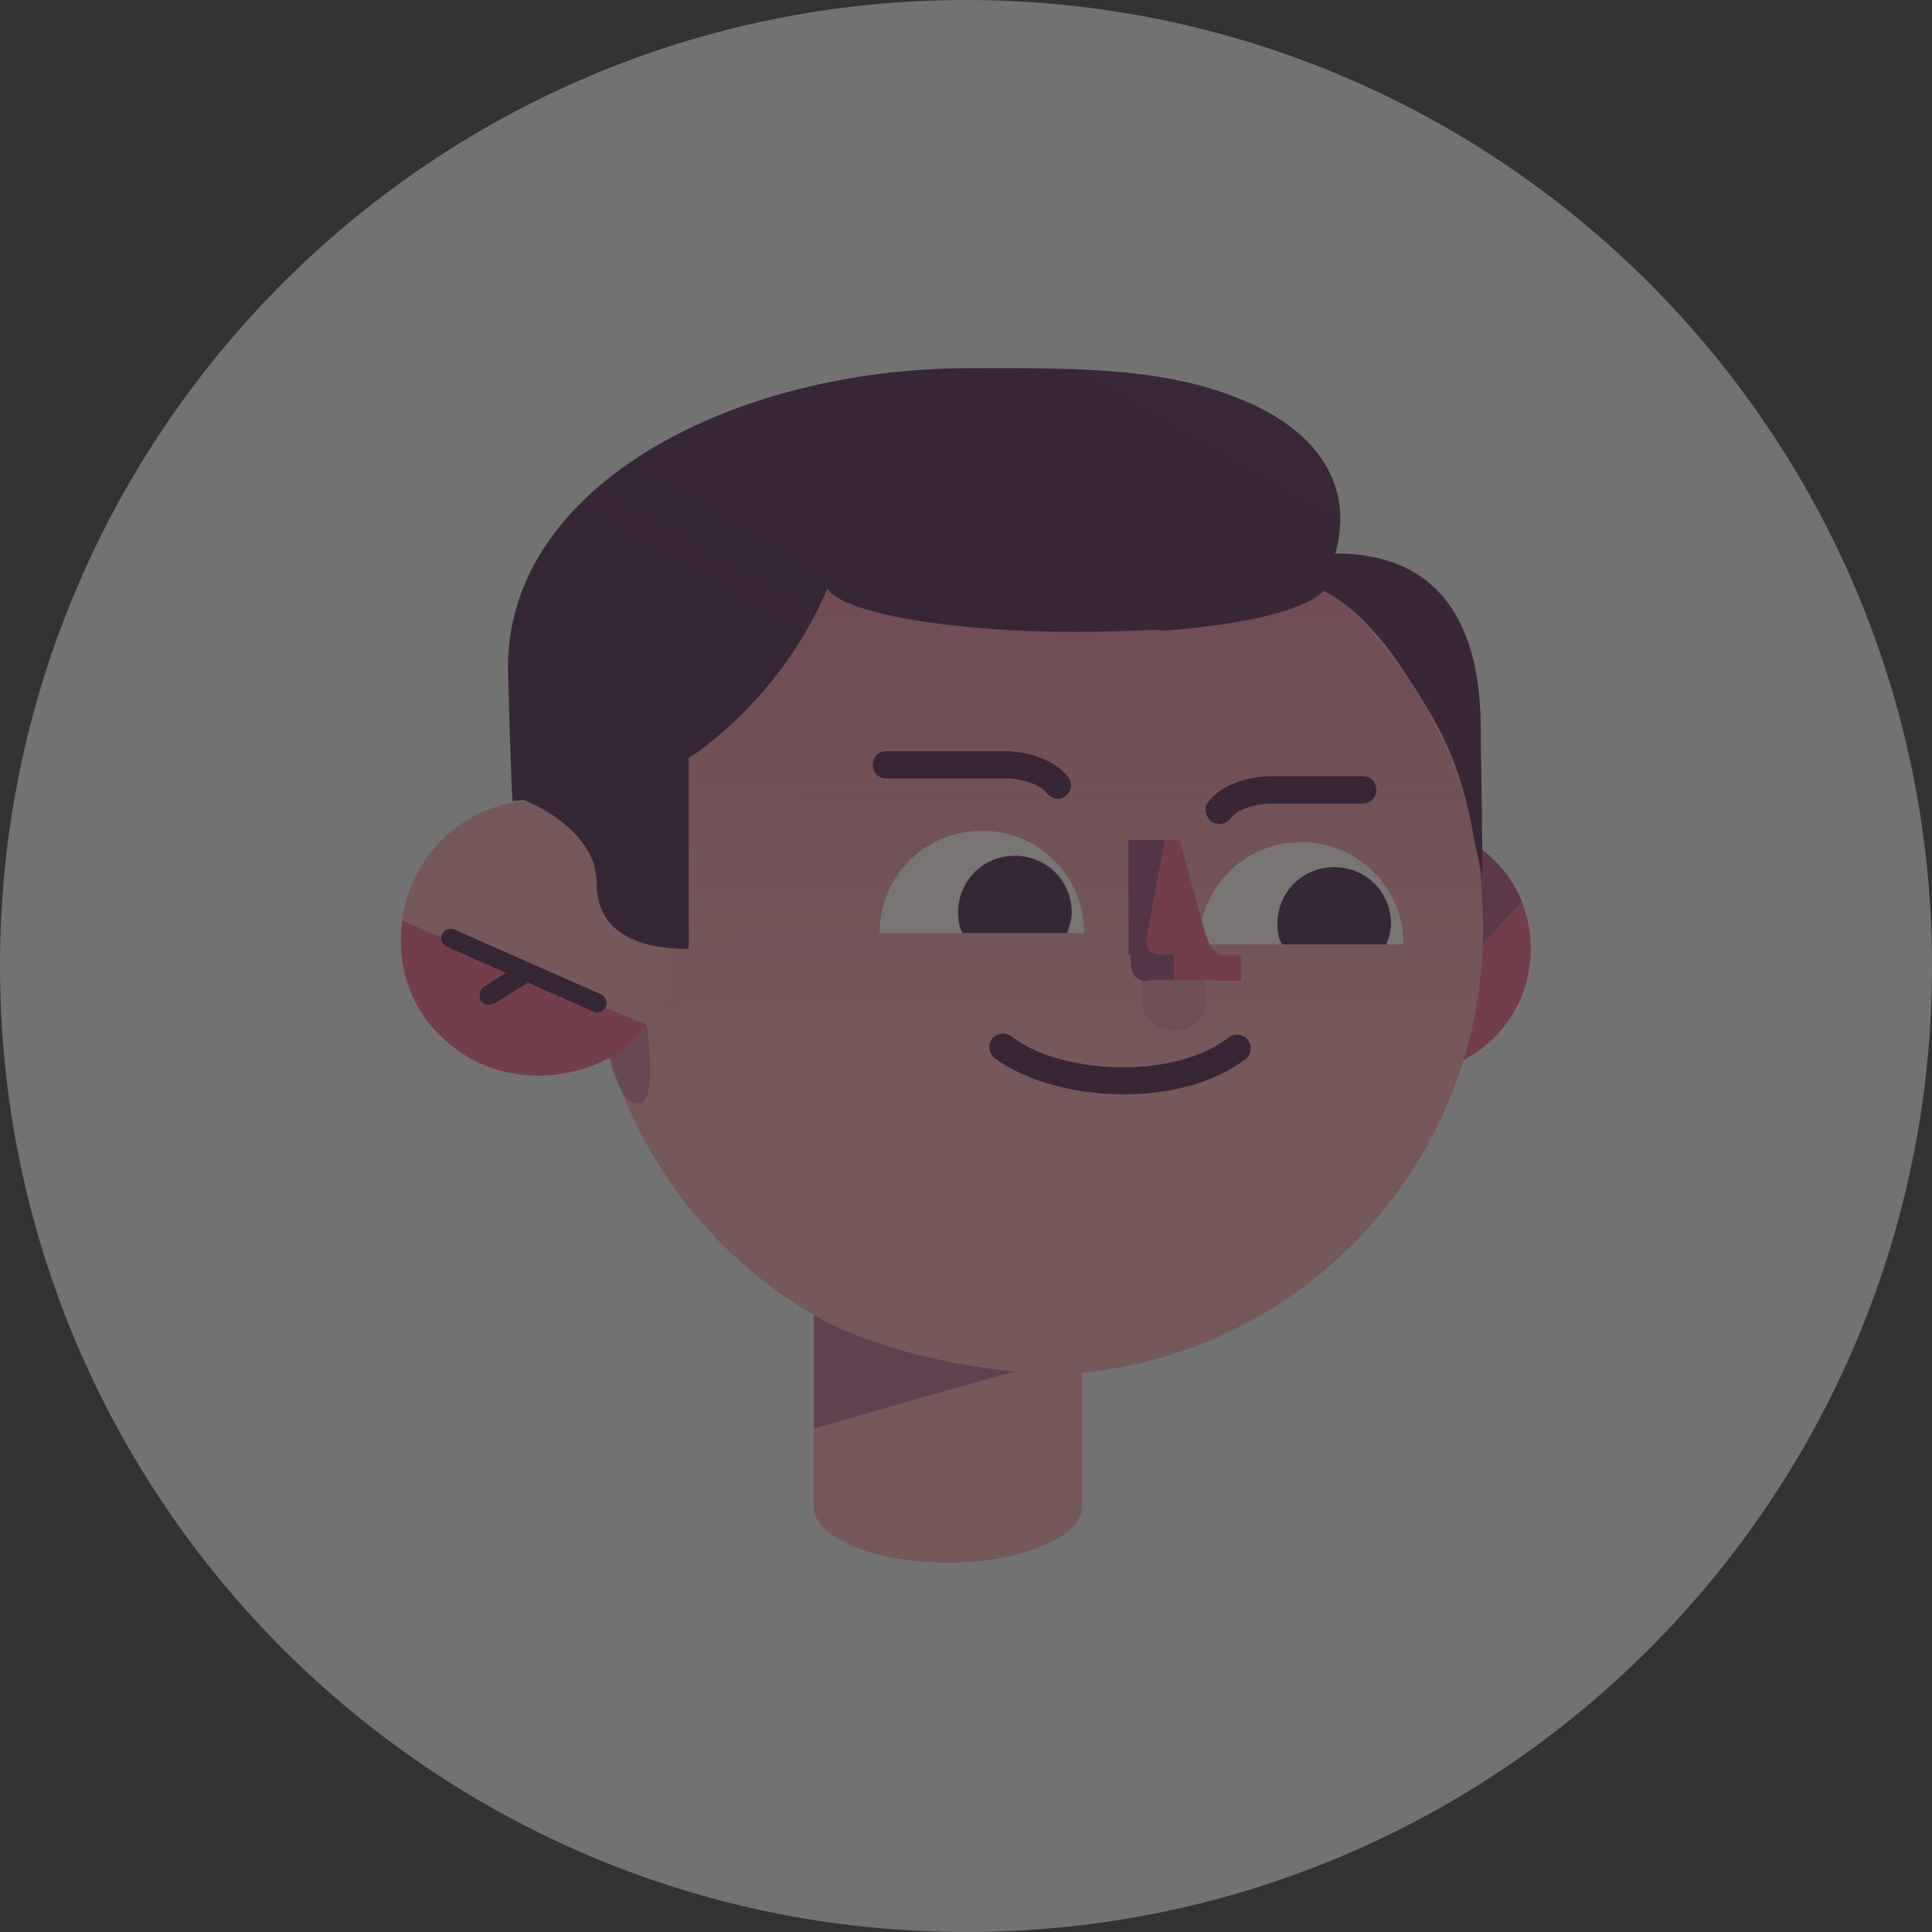
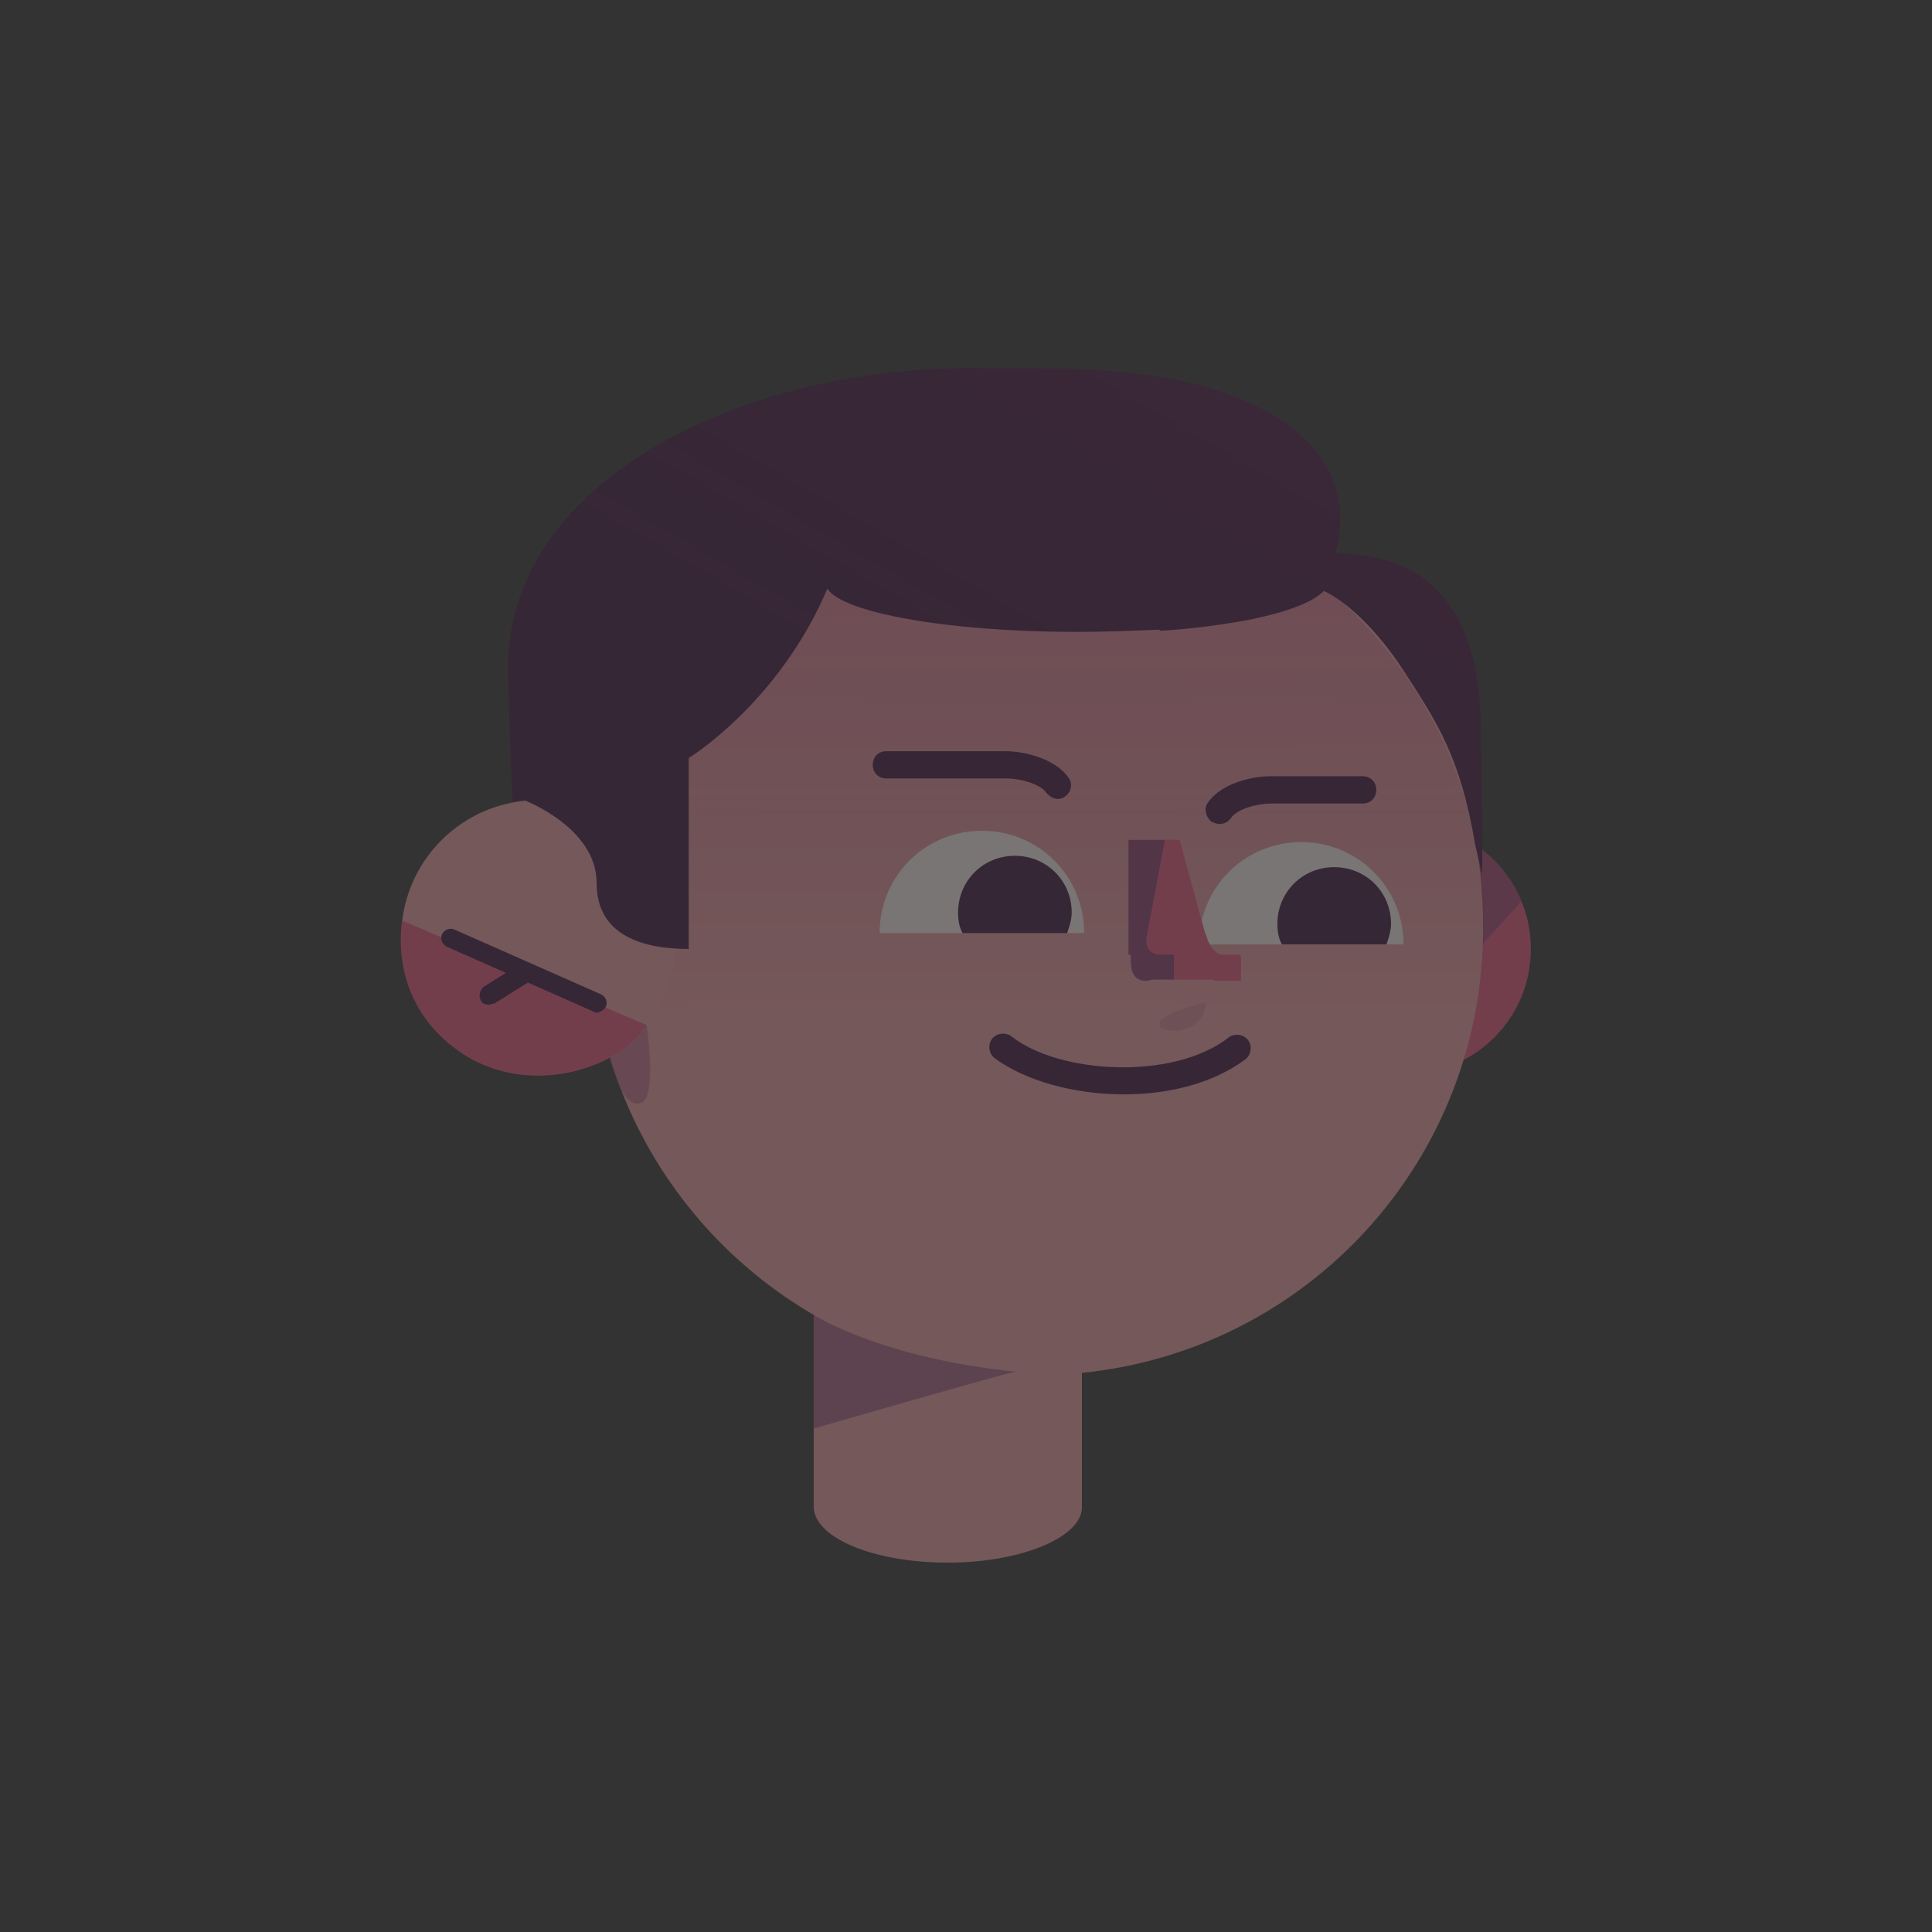
<svg xmlns="http://www.w3.org/2000/svg" width="45" height="45" viewBox="0 0 45 45" fill="none">
  <rect x="0" y="0" width="45" height="45" fill="#333333" stroke="none" />
  <g opacity="0.35">
-     <path d="M22.5 45C34.926 45 45 34.926 45 22.5C45 10.074 34.926 0 22.5 0C10.074 0 0 10.074 0 22.5C0 34.926 10.074 45 22.5 45Z" fill="#E9E9E7" />
    <path d="M35.656 22.103C35.656 23.718 34.359 25.015 32.744 25.015C31.129 25.015 29.832 23.718 29.832 22.103C29.832 20.488 31.129 19.191 32.744 19.191C34.359 19.191 35.656 20.488 35.656 22.103Z" fill="#EC537A" />
    <path opacity="0.6" d="M35.444 20.991L34.041 22.526L33.962 20.117L34.385 19.72C34.385 19.694 35.1 20.117 35.444 20.991Z" fill="#7D3B6E" />
    <path d="M34.544 21.627C34.544 14.506 28.668 11.224 24.141 11.224C18.424 11.25 13.765 15.909 13.765 21.627C13.765 25.465 15.856 28.827 18.953 30.627V35.127C19.006 35.841 20.382 36.397 22.076 36.397C23.77 36.397 25.174 35.815 25.2 35.127V31.977C30.468 31.447 34.544 27.027 34.544 21.627Z" fill="#F29DA3" />
    <path opacity="0.3" d="M24.221 32.215C18.477 32.215 13.844 27.53 13.818 21.733C13.818 15.935 18.45 11.224 24.194 11.224C29.938 11.224 34.571 15.909 34.597 21.706C34.597 27.477 29.938 32.189 24.221 32.215Z" fill="url(#paint0_linear)" />
    <path d="M15.75 21.838C15.75 23.612 14.321 25.041 12.547 25.041C10.774 25.041 9.344 23.612 9.344 21.838C9.344 20.065 10.774 18.635 12.547 18.635C14.321 18.635 15.75 20.065 15.75 21.838Z" fill="#F29DA3" />
    <path d="M15.062 23.877L9.371 21.442C9.371 21.442 8.947 23.506 10.985 24.671C12.547 25.518 14.479 24.829 15.062 23.877Z" fill="#EC537A" />
    <path d="M13.897 23.585C13.871 23.585 13.844 23.585 13.818 23.559L10.403 22.05C10.297 21.997 10.244 21.865 10.297 21.759C10.35 21.653 10.482 21.6 10.588 21.653L14.003 23.162C14.109 23.215 14.162 23.347 14.109 23.453C14.056 23.532 13.976 23.585 13.897 23.585Z" fill="#3D103D" />
    <path d="M24.644 18.609C24.538 18.609 24.459 18.556 24.38 18.477C24.247 18.265 23.771 18.132 23.453 18.132C22.924 18.132 22.209 18.132 21.6 18.132C21.177 18.132 20.832 18.132 20.647 18.132C20.462 18.132 20.329 18 20.329 17.815C20.329 17.629 20.462 17.497 20.647 17.497C20.806 17.497 21.177 17.497 21.574 17.497C22.182 17.497 22.924 17.497 23.427 17.497C23.824 17.497 24.565 17.656 24.882 18.106C24.988 18.238 24.962 18.45 24.803 18.556C24.776 18.582 24.697 18.609 24.644 18.609Z" fill="#3D0F3C" />
    <path d="M28.403 19.192C28.35 19.192 28.271 19.165 28.218 19.139C28.085 19.033 28.032 18.821 28.138 18.689C28.456 18.238 29.171 18.08 29.594 18.08C30.123 18.08 30.627 18.08 31.05 18.08C31.341 18.08 31.579 18.08 31.738 18.08C31.924 18.08 32.056 18.212 32.056 18.397C32.056 18.583 31.924 18.715 31.738 18.715C31.579 18.715 31.315 18.715 31.023 18.715C30.6 18.715 30.097 18.715 29.594 18.715C29.276 18.715 28.8 18.848 28.668 19.059C28.588 19.165 28.482 19.192 28.403 19.192Z" fill="#3D0F3C" />
    <path opacity="0.4" d="M15.062 23.877C15.062 23.877 15.3 25.518 14.956 25.677C14.559 25.888 14.268 24.962 14.188 24.644C14.215 24.644 14.823 24.3 15.062 23.877Z" fill="#8E3870" />
    <path d="M11.382 23.401C11.303 23.401 11.224 23.374 11.197 23.295C11.144 23.189 11.171 23.056 11.277 22.977L12.123 22.447C12.229 22.394 12.362 22.421 12.441 22.527C12.494 22.633 12.468 22.765 12.362 22.845L11.515 23.374C11.462 23.374 11.435 23.401 11.382 23.401Z" fill="#3D103D" />
    <path opacity="0.6" d="M18.953 30.627V33.274C18.953 33.274 23.612 31.924 23.665 31.95C20.515 31.633 18.953 30.627 18.953 30.627Z" fill="#7D3B6E" />
    <path d="M28.879 9.291C27.026 8.524 24.776 8.576 22.579 8.576C17.127 8.576 11.832 11.276 11.832 15.538C11.832 15.803 11.912 18.397 11.938 18.662L12.203 18.635C12.203 18.635 13.897 19.27 13.897 20.568C13.897 21.812 15.009 22.103 16.041 22.103V17.656C16.041 17.656 18.132 16.385 19.271 13.712C19.615 14.268 22.076 14.718 25.068 14.718C25.756 14.718 26.391 14.691 27 14.665C27 14.665 27 14.665 27.026 14.691C27.529 14.665 28.323 14.585 29.144 14.426C30.521 14.135 30.732 13.844 30.838 13.765C30.838 13.765 31.685 14.109 32.638 15.538C33.485 16.835 34.015 17.629 34.359 19.668L34.518 20.356C34.544 20.25 34.491 17.338 34.491 17.232C34.491 16.147 34.518 12.891 31.103 12.891C31.526 11.382 30.785 10.059 28.879 9.291Z" fill="#3D103D" />
    <g opacity="0.3">
      <path opacity="0.3" d="M28.879 9.291C27.026 8.524 24.776 8.576 22.579 8.576C17.127 8.576 11.832 11.276 11.832 15.538C11.832 15.803 11.912 18.397 11.938 18.662L12.203 18.635C12.203 18.635 13.897 19.27 13.897 20.568C13.897 21.812 15.009 22.103 16.041 22.103V17.656C16.041 17.656 18.132 16.385 19.271 13.712C19.615 14.268 22.076 14.718 25.068 14.718C25.756 14.718 26.391 14.691 27 14.665C27 14.665 27 14.665 27.026 14.691C27.529 14.665 28.323 14.585 29.144 14.426C30.521 14.135 30.732 13.844 30.838 13.765C30.838 13.765 31.685 14.109 32.638 15.538C33.485 16.835 34.015 17.629 34.359 19.668L34.518 20.356C34.544 20.25 34.491 17.338 34.491 17.232C34.491 16.147 34.518 12.891 31.103 12.891C31.526 11.382 30.785 10.059 28.879 9.291Z" fill="url(#paint1_linear)" />
    </g>
    <path d="M26.179 25.49C25.015 25.49 23.876 25.173 23.162 24.643C23.029 24.538 23.003 24.326 23.109 24.194C23.215 24.061 23.426 24.035 23.559 24.14C24.671 25.014 27.318 25.173 28.615 24.167C28.747 24.061 28.959 24.088 29.065 24.22C29.171 24.352 29.144 24.564 29.012 24.67C28.271 25.226 27.238 25.49 26.179 25.49Z" fill="#3D0F3C" />
    <path d="M20.488 21.732C20.488 20.408 21.547 19.35 22.871 19.35C24.194 19.35 25.253 20.408 25.253 21.732" fill="#F9F1ED" />
    <path d="M24.856 21.734C24.909 21.575 24.962 21.416 24.962 21.257C24.962 20.516 24.379 19.933 23.638 19.933C22.897 19.933 22.315 20.516 22.315 21.257C22.315 21.416 22.341 21.601 22.421 21.734H24.856Z" fill="#3D103D" />
    <path d="M27.927 21.997C27.927 20.673 28.985 19.614 30.309 19.614C31.632 19.614 32.691 20.673 32.691 21.997" fill="#F9F1ED" />
    <path d="M32.294 21.997C32.347 21.839 32.4 21.68 32.4 21.521C32.4 20.78 31.818 20.198 31.076 20.198C30.335 20.198 29.753 20.78 29.753 21.521C29.753 21.68 29.779 21.865 29.859 21.997H32.294Z" fill="#3D103D" />
-     <path opacity="0.2" d="M28.085 23.347V22.129H26.603V23.347C26.603 23.718 26.947 24.009 27.344 24.009C27.768 24.009 28.085 23.718 28.085 23.347Z" fill="#8E3870" />
+     <path opacity="0.2" d="M28.085 23.347V22.129V23.347C26.603 23.718 26.947 24.009 27.344 24.009C27.768 24.009 28.085 23.718 28.085 23.347Z" fill="#8E3870" />
    <path d="M28.006 22.474L27.344 19.562H26.285V22.236L28.006 22.474Z" fill="#8E3870" />
-     <path d="M26.285 21.442H26.338V22.315L26.656 22.288V22.817H28.297V22.262" fill="#8E3870" />
    <path d="M27.026 22.183C27.026 22.13 27 22.103 27 22.103V22.077C27 22.05 26.974 22.024 26.974 21.997C26.947 21.918 26.894 21.865 26.841 21.812C26.762 21.759 26.656 21.653 26.576 21.6C26.444 21.495 26.338 21.389 26.338 21.389V21.6V22.368C26.338 22.712 26.471 22.845 26.682 22.845C26.894 22.845 27.053 22.712 27.053 22.342C27.026 22.236 27.026 22.262 27.026 22.183Z" fill="#8E3870" />
    <path d="M28.271 22.473L27.477 19.562H27.132L26.576 22.526L28.271 22.473Z" fill="#EC537A" />
    <path d="M26.709 21.759C26.709 21.759 26.603 22.235 27.026 22.235H27.344V22.817H26.735L26.471 22.605C26.471 22.605 26.391 22.367 26.418 22.341C26.444 22.314 26.444 22.05 26.471 22.023C26.497 21.997 26.523 21.812 26.523 21.812L26.709 21.759Z" fill="#8E3870" />
    <path d="M28.085 21.733C28.085 21.733 28.165 22.262 28.588 22.262H28.906V22.845H28.297L28.032 22.633C28.032 22.633 27.953 22.395 27.979 22.368C28.006 22.342 28.006 22.077 28.032 22.051C28.059 22.024 28.085 21.839 28.085 21.839V21.733Z" fill="#EC537A" />
    <path d="M28.879 22.235H27.344V22.819H28.879V22.235Z" fill="#EC537A" />
  </g>
  <defs>
    <linearGradient id="paint0_linear" x1="24.179" y1="11.204" x2="24.213" y2="32.202" gradientUnits="userSpaceOnUse">
      <stop offset="0.004" stop-color="#C71C78" />
      <stop offset="0.587" stop-color="#3D103D" stop-opacity="0" />
    </linearGradient>
    <linearGradient id="paint1_linear" x1="28.1" y1="8.778" x2="19.096" y2="24.373" gradientUnits="userSpaceOnUse">
      <stop offset="0.004" stop-color="#C71C78" />
      <stop offset="0.587" stop-color="#3D103D" stop-opacity="0" />
    </linearGradient>
  </defs>
</svg>